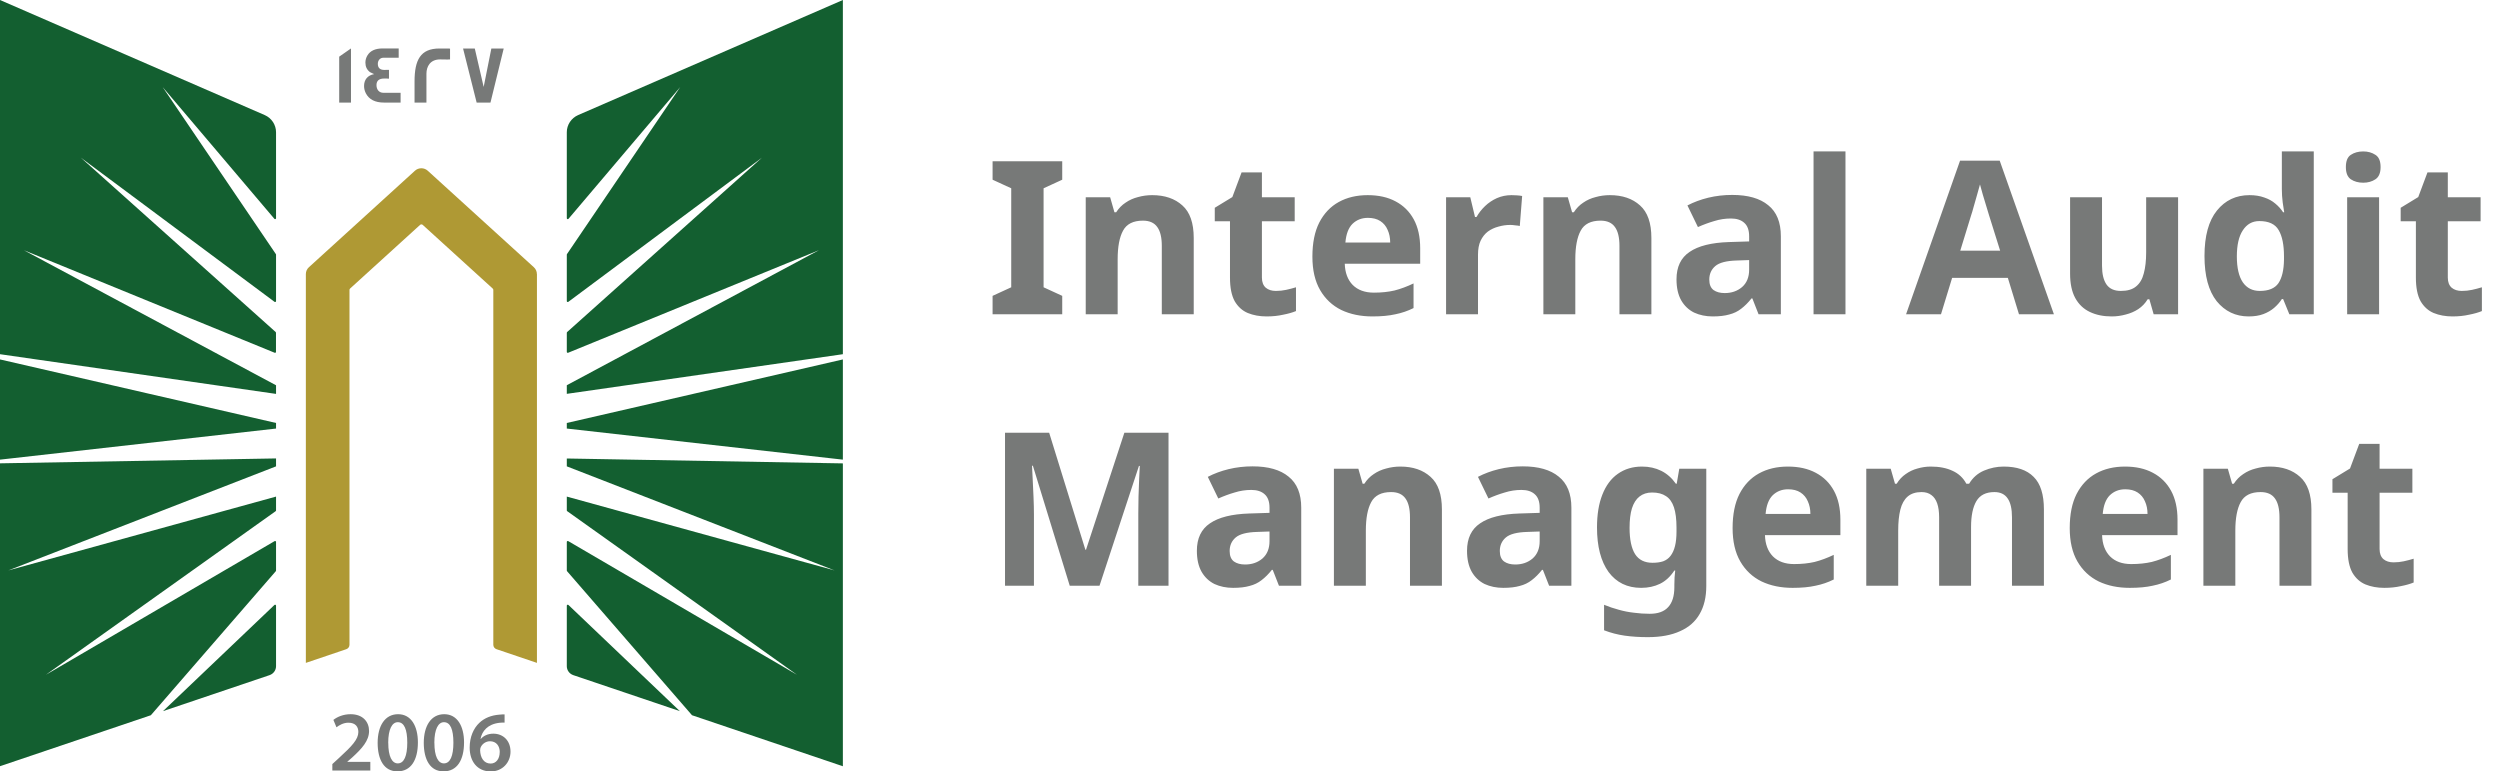
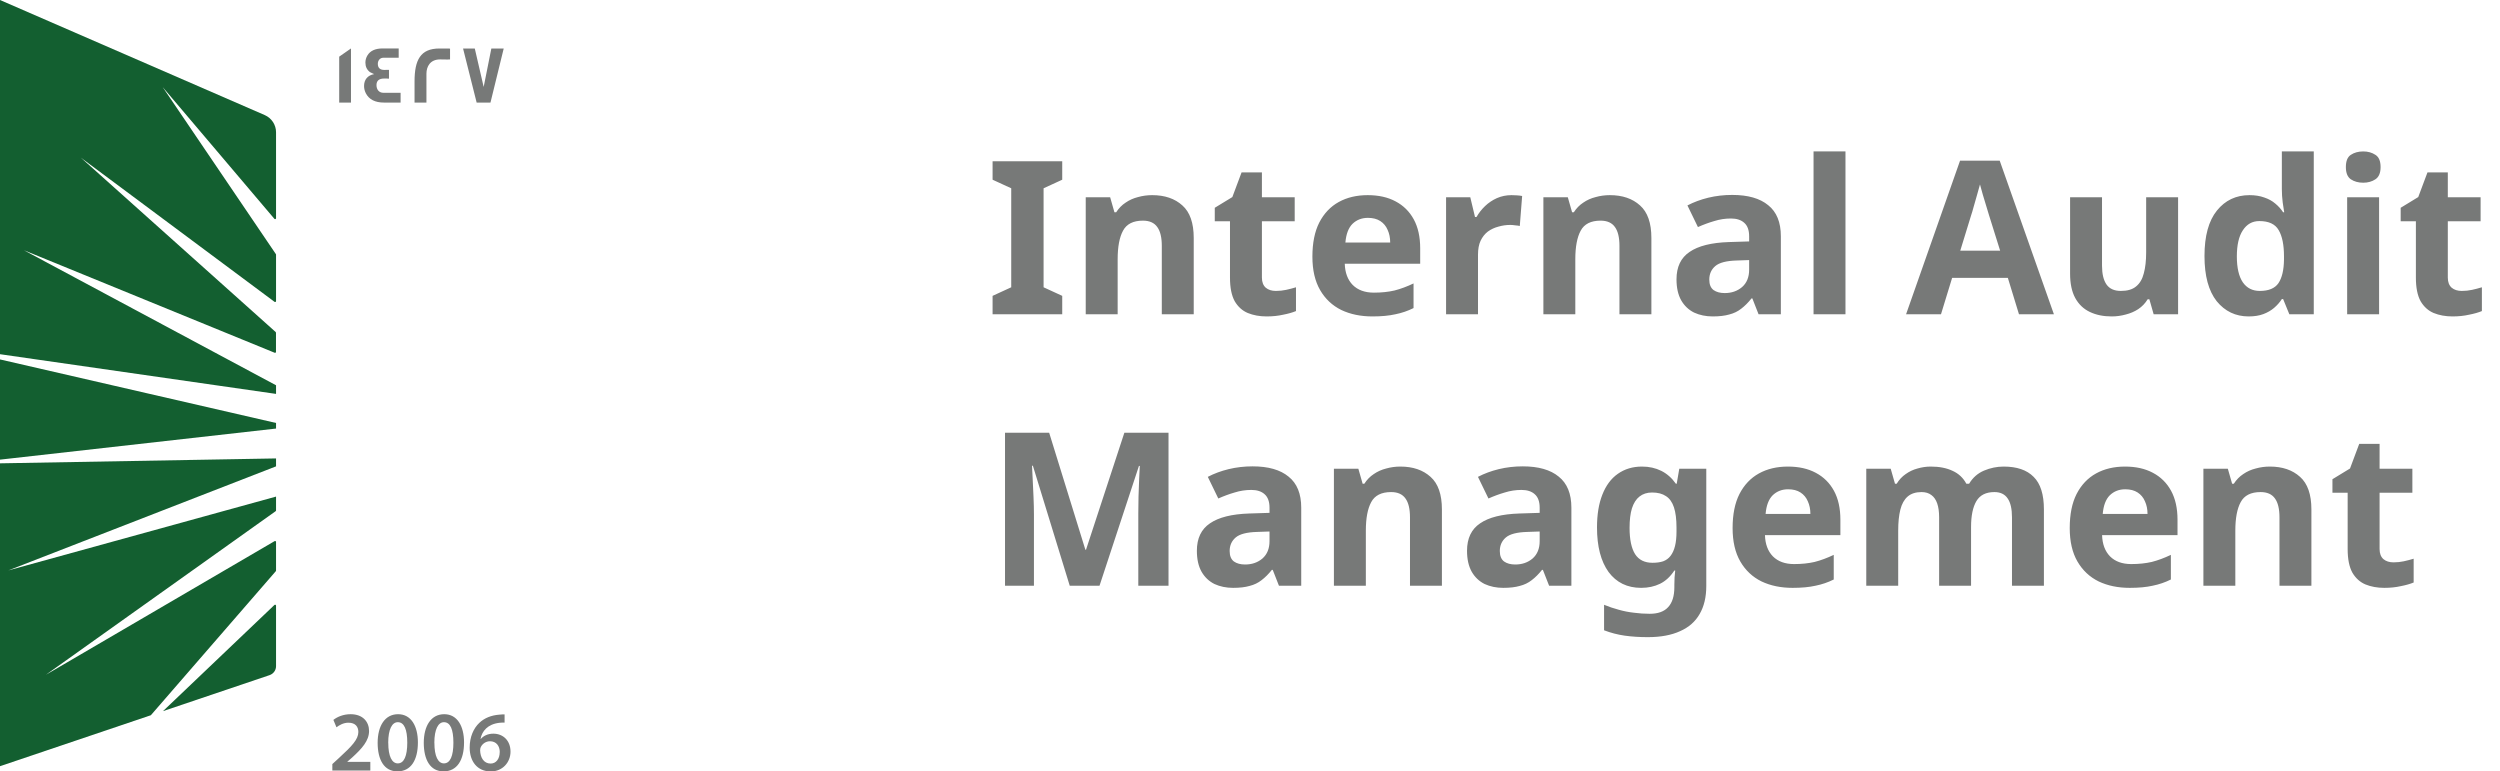
<svg xmlns="http://www.w3.org/2000/svg" width="175" height="54" viewBox="0 0 175 54" fill="none">
  <path d="M19.323 32.645L0.577 39.93L19.323 34.761V35.73C19.323 35.751 19.311 35.771 19.295 35.783L3.213 47.234L19.222 37.879C19.266 37.855 19.323 37.882 19.323 37.935V39.938C19.323 39.938 19.32 39.97 19.308 39.982L10.56 50.066L0 53.634V32.433L19.323 32.09V32.645ZM19.21 42.348C19.251 42.307 19.323 42.335 19.323 42.395V46.635C19.323 46.916 19.14 47.166 18.872 47.259L11.41 49.78L19.21 42.348ZM19.323 29.608V29.999L0 32.175V25.16L19.323 29.608ZM18.535 8.057C19.011 8.266 19.323 8.737 19.323 9.256V15.277C19.323 15.337 19.247 15.365 19.206 15.317L11.382 6.09L19.311 17.787C19.313 17.79 19.323 17.812 19.323 17.823V21.077C19.323 21.129 19.262 21.161 19.218 21.129L5.66 11.037L19.3 23.245C19.302 23.248 19.319 23.274 19.319 23.293V24.633C19.319 24.681 19.271 24.709 19.227 24.693L1.676 17.518L19.323 26.97V27.573L0 24.794V0L18.535 8.057Z" fill="#135F30" />
-   <path d="M37.586 19.186V46.402L34.756 45.444C34.622 45.4 34.532 45.275 34.532 45.135V20.293C34.532 20.256 34.516 20.22 34.487 20.196L29.587 15.739C29.539 15.695 29.457 15.695 29.409 15.739L24.508 20.196C24.48 20.22 24.464 20.256 24.464 20.293V45.135C24.464 45.275 24.374 45.4 24.24 45.444L21.41 46.402V19.186C21.41 19.001 21.487 18.828 21.625 18.704L29.047 11.95C29.299 11.721 29.689 11.721 29.941 11.95L37.367 18.704C37.505 18.828 37.582 19.001 37.582 19.186H37.586Z" fill="#AF9934" />
-   <path d="M59.001 32.437V53.638L48.44 50.066L39.693 39.982C39.681 39.97 39.676 39.938 39.676 39.938V37.935C39.676 37.882 39.733 37.855 39.778 37.879L55.788 47.234L39.705 35.783C39.688 35.771 39.676 35.751 39.676 35.73V34.761L58.422 39.93L39.676 32.645V32.095L59.001 32.437ZM39.791 42.348L47.59 49.78L40.128 47.259C39.859 47.166 39.676 46.916 39.676 46.635V42.395C39.676 42.335 39.75 42.307 39.791 42.348ZM59.001 32.175L39.676 29.999V29.608L59.001 25.16V32.175ZM59.001 24.794L39.676 27.569V26.966L57.325 17.514L39.77 24.693C39.725 24.709 39.676 24.681 39.676 24.633V23.293C39.677 23.273 39.697 23.245 39.697 23.245L53.336 11.037L39.782 21.129C39.737 21.161 39.676 21.129 39.676 21.077V17.823C39.676 17.812 39.687 17.79 39.688 17.787L47.618 6.09L39.795 15.317C39.754 15.366 39.677 15.337 39.676 15.277V9.256C39.676 8.737 39.99 8.266 40.465 8.057L59.001 0V24.794Z" fill="#135F30" />
  <path d="M35.321 50.01V50.581C35.213 50.578 35.097 50.581 34.95 50.597C34.129 50.694 33.735 51.188 33.637 51.727H33.654C33.845 51.51 34.142 51.357 34.536 51.357C35.211 51.357 35.736 51.833 35.736 52.617C35.735 53.357 35.186 54.001 34.353 54.001C33.401 54 32.877 53.288 32.877 52.331C32.877 51.587 33.149 50.979 33.556 50.597C33.914 50.259 34.389 50.07 34.947 50.026C35.109 50.006 35.231 50.006 35.321 50.01ZM27.866 49.994C28.781 49.994 29.253 50.83 29.253 51.968C29.253 53.215 28.761 53.996 27.822 53.996C26.882 53.995 26.439 53.183 26.435 52.004C26.435 50.802 26.952 49.994 27.866 49.994ZM31.096 49.994C32.011 49.994 32.483 50.83 32.483 51.968C32.483 53.215 31.99 53.995 31.051 53.996C30.112 53.996 29.668 53.183 29.664 52.004C29.664 50.802 30.181 49.994 31.096 49.994ZM24.541 49.994C25.407 49.994 25.834 50.533 25.834 51.169C25.834 51.848 25.342 52.395 24.654 53.023L24.317 53.316V53.329H25.923V53.936H23.272L23.264 53.931V53.485L23.728 53.059C24.647 52.218 25.081 51.752 25.085 51.241C25.085 50.891 24.898 50.589 24.386 50.589C24.041 50.589 23.748 50.762 23.553 50.911L23.337 50.392C23.618 50.171 24.045 49.994 24.541 49.994ZM34.3 51.888C34.02 51.888 33.771 52.057 33.657 52.291C33.629 52.347 33.609 52.419 33.609 52.52C33.621 53.031 33.865 53.449 34.345 53.449C34.727 53.449 34.979 53.119 34.979 52.653L34.984 52.657C34.984 52.21 34.735 51.888 34.3 51.888ZM27.846 50.553C27.452 50.553 27.175 51.035 27.175 52.001L27.179 52.004C27.179 52.95 27.439 53.437 27.846 53.437C28.285 53.437 28.509 52.914 28.509 51.985C28.509 51.056 28.293 50.553 27.846 50.553ZM31.075 50.553C30.681 50.553 30.405 51.035 30.404 52.001L30.408 52.004C30.408 52.95 30.669 53.437 31.075 53.437C31.515 53.437 31.738 52.914 31.738 51.985C31.738 51.056 31.523 50.553 31.075 50.553ZM35.329 50.581L35.321 50.585V50.581C35.323 50.582 35.327 50.581 35.329 50.581Z" fill="#777978" />
  <path d="M24.569 7.18H23.744V3.966L24.569 3.391V7.18ZM27.908 4.042H26.835C26.603 4.042 26.448 4.232 26.448 4.465C26.448 4.754 26.603 4.895 26.904 4.895C26.921 4.895 26.973 4.895 27.07 4.891H27.229V5.507C27.229 5.507 27.164 5.506 27.062 5.498H26.883C26.534 5.498 26.354 5.651 26.354 5.957C26.354 6.263 26.525 6.496 26.842 6.496H28.042V7.172L28.038 7.18H26.875C26.257 7.18 25.834 6.963 25.61 6.532C25.529 6.375 25.484 6.202 25.484 6.021C25.484 5.575 25.733 5.273 26.188 5.188C26.123 5.164 26.025 5.116 25.903 5.052C25.683 4.887 25.578 4.665 25.578 4.38C25.578 4.203 25.627 4.038 25.716 3.886C25.912 3.556 26.269 3.391 26.786 3.391H27.908V4.042ZM30.758 3.395C31.226 3.395 31.47 3.394 31.503 3.402V4.159H31.499C31.499 4.159 31.437 4.167 31.328 4.167C31.21 4.167 31.035 4.159 30.807 4.159C30.116 4.159 29.851 4.653 29.851 5.156V7.18H29.018V5.703C29.018 4.203 29.429 3.395 30.758 3.395ZM33.857 6.086L34.394 3.395H35.26L34.333 7.18H33.365L32.414 3.395H33.235L33.857 6.086Z" fill="#777978" />
  <path d="M74.356 22H69.481V20.71L70.786 20.11V13.18L69.481 12.58V11.29H74.356V12.58L73.051 13.18V20.11L74.356 20.71V22ZM80.651 13.66C81.531 13.66 82.236 13.9 82.766 14.38C83.296 14.85 83.561 15.61 83.561 16.66V22H81.326V17.215C81.326 16.625 81.221 16.185 81.011 15.895C80.801 15.595 80.466 15.445 80.006 15.445C79.326 15.445 78.861 15.68 78.611 16.15C78.361 16.61 78.236 17.275 78.236 18.145V22H76.001V13.81H77.711L78.011 14.86H78.131C78.311 14.58 78.531 14.355 78.791 14.185C79.051 14.005 79.341 13.875 79.661 13.795C79.981 13.705 80.311 13.66 80.651 13.66ZM89.309 20.365C89.559 20.365 89.799 20.34 90.029 20.29C90.259 20.24 90.489 20.18 90.719 20.11V21.775C90.479 21.875 90.179 21.96 89.819 22.03C89.469 22.11 89.084 22.15 88.664 22.15C88.174 22.15 87.734 22.07 87.344 21.91C86.964 21.75 86.659 21.475 86.429 21.085C86.209 20.685 86.099 20.135 86.099 19.435V15.49H85.034V14.545L86.264 13.795L86.909 12.07H88.334V13.81H90.629V15.49H88.334V19.435C88.334 19.745 88.424 19.98 88.604 20.14C88.784 20.29 89.019 20.365 89.309 20.365ZM95.738 13.66C96.498 13.66 97.148 13.805 97.688 14.095C98.238 14.385 98.663 14.805 98.963 15.355C99.263 15.905 99.413 16.58 99.413 17.38V18.46H94.133C94.153 19.09 94.338 19.585 94.688 19.945C95.048 20.305 95.543 20.485 96.173 20.485C96.703 20.485 97.183 20.435 97.613 20.335C98.043 20.225 98.488 20.06 98.948 19.84V21.565C98.548 21.765 98.123 21.91 97.673 22C97.233 22.1 96.698 22.15 96.068 22.15C95.248 22.15 94.523 22 93.893 21.7C93.263 21.39 92.768 20.925 92.408 20.305C92.048 19.685 91.868 18.905 91.868 17.965C91.868 17.005 92.028 16.21 92.348 15.58C92.678 14.94 93.133 14.46 93.713 14.14C94.293 13.82 94.968 13.66 95.738 13.66ZM95.753 15.25C95.323 15.25 94.963 15.39 94.673 15.67C94.393 15.95 94.228 16.385 94.178 16.975H97.313C97.313 16.645 97.253 16.35 97.133 16.09C97.023 15.83 96.853 15.625 96.623 15.475C96.393 15.325 96.103 15.25 95.753 15.25ZM105.8 13.66C105.91 13.66 106.04 13.665 106.19 13.675C106.34 13.685 106.46 13.7 106.55 13.72L106.385 15.82C106.315 15.8 106.21 15.785 106.07 15.775C105.94 15.755 105.825 15.745 105.725 15.745C105.435 15.745 105.155 15.785 104.885 15.865C104.615 15.935 104.37 16.05 104.15 16.21C103.94 16.37 103.77 16.585 103.64 16.855C103.52 17.115 103.46 17.44 103.46 17.83V22H101.225V13.81H102.92L103.25 15.19H103.355C103.515 14.91 103.715 14.655 103.955 14.425C104.195 14.195 104.47 14.01 104.78 13.87C105.1 13.73 105.44 13.66 105.8 13.66ZM112.687 13.66C113.567 13.66 114.272 13.9 114.802 14.38C115.332 14.85 115.597 15.61 115.597 16.66V22H113.362V17.215C113.362 16.625 113.257 16.185 113.047 15.895C112.837 15.595 112.502 15.445 112.042 15.445C111.362 15.445 110.897 15.68 110.647 16.15C110.397 16.61 110.272 17.275 110.272 18.145V22H108.037V13.81H109.747L110.047 14.86H110.167C110.347 14.58 110.567 14.355 110.827 14.185C111.087 14.005 111.377 13.875 111.697 13.795C112.017 13.705 112.347 13.66 112.687 13.66ZM121.255 13.645C122.355 13.645 123.195 13.885 123.775 14.365C124.365 14.835 124.66 15.56 124.66 16.54V22H123.1L122.665 20.89H122.605C122.375 21.18 122.135 21.42 121.885 21.61C121.645 21.8 121.365 21.935 121.045 22.015C120.735 22.105 120.35 22.15 119.89 22.15C119.41 22.15 118.975 22.06 118.585 21.88C118.205 21.69 117.905 21.405 117.685 21.025C117.465 20.635 117.355 20.145 117.355 19.555C117.355 18.685 117.66 18.045 118.27 17.635C118.88 17.215 119.795 16.985 121.015 16.945L122.44 16.9V16.54C122.44 16.11 122.325 15.795 122.095 15.595C121.875 15.395 121.565 15.295 121.165 15.295C120.765 15.295 120.375 15.355 119.995 15.475C119.615 15.585 119.235 15.725 118.855 15.895L118.12 14.38C118.56 14.15 119.045 13.97 119.575 13.84C120.115 13.71 120.675 13.645 121.255 13.645ZM121.57 18.235C120.85 18.255 120.35 18.385 120.07 18.625C119.79 18.865 119.65 19.18 119.65 19.57C119.65 19.91 119.75 20.155 119.95 20.305C120.15 20.445 120.41 20.515 120.73 20.515C121.21 20.515 121.615 20.375 121.945 20.095C122.275 19.805 122.44 19.4 122.44 18.88V18.205L121.57 18.235ZM129.183 22H126.948V10.6H129.183V22ZM141.329 22L140.549 19.45H136.649L135.869 22H133.424L137.204 11.245H139.979L143.774 22H141.329ZM139.229 15.055C139.179 14.885 139.114 14.67 139.034 14.41C138.954 14.15 138.874 13.885 138.794 13.615C138.714 13.345 138.649 13.11 138.599 12.91C138.549 13.11 138.479 13.36 138.389 13.66C138.309 13.95 138.229 14.23 138.149 14.5C138.079 14.76 138.024 14.945 137.984 15.055L137.219 17.545H140.009L139.229 15.055ZM152.466 13.81V22H150.756L150.456 20.95H150.336C150.166 21.23 149.946 21.46 149.676 21.64C149.416 21.81 149.126 21.935 148.806 22.015C148.486 22.105 148.156 22.15 147.816 22.15C147.236 22.15 146.726 22.045 146.286 21.835C145.846 21.625 145.506 21.3 145.266 20.86C145.026 20.42 144.906 19.85 144.906 19.15V13.81H147.141V18.595C147.141 19.175 147.246 19.615 147.456 19.915C147.666 20.215 148.001 20.365 148.461 20.365C148.921 20.365 149.276 20.26 149.526 20.05C149.786 19.84 149.966 19.535 150.066 19.135C150.176 18.735 150.231 18.245 150.231 17.665V13.81H152.466ZM157.404 22.15C156.494 22.15 155.749 21.795 155.169 21.085C154.599 20.365 154.314 19.31 154.314 17.92C154.314 16.52 154.604 15.46 155.184 14.74C155.764 14.02 156.524 13.66 157.464 13.66C157.854 13.66 158.199 13.715 158.499 13.825C158.799 13.925 159.054 14.065 159.264 14.245C159.484 14.425 159.669 14.63 159.819 14.86H159.894C159.864 14.7 159.829 14.47 159.789 14.17C159.749 13.86 159.729 13.545 159.729 13.225V10.6H161.964V22H160.254L159.819 20.935H159.729C159.589 21.155 159.409 21.36 159.189 21.55C158.979 21.73 158.729 21.875 158.439 21.985C158.149 22.095 157.804 22.15 157.404 22.15ZM158.184 20.365C158.804 20.365 159.239 20.185 159.489 19.825C159.739 19.455 159.869 18.905 159.879 18.175V17.935C159.879 17.135 159.754 16.525 159.504 16.105C159.264 15.685 158.814 15.475 158.154 15.475C157.664 15.475 157.279 15.69 156.999 16.12C156.719 16.54 156.579 17.15 156.579 17.95C156.579 18.75 156.719 19.355 156.999 19.765C157.279 20.165 157.674 20.365 158.184 20.365ZM166.536 13.81V22H164.301V13.81H166.536ZM165.426 10.6C165.756 10.6 166.041 10.68 166.281 10.84C166.521 10.99 166.641 11.275 166.641 11.695C166.641 12.105 166.521 12.39 166.281 12.55C166.041 12.71 165.756 12.79 165.426 12.79C165.086 12.79 164.796 12.71 164.556 12.55C164.326 12.39 164.211 12.105 164.211 11.695C164.211 11.275 164.326 10.99 164.556 10.84C164.796 10.68 165.086 10.6 165.426 10.6ZM172.322 20.365C172.572 20.365 172.812 20.34 173.042 20.29C173.272 20.24 173.502 20.18 173.732 20.11V21.775C173.492 21.875 173.192 21.96 172.832 22.03C172.482 22.11 172.097 22.15 171.677 22.15C171.187 22.15 170.747 22.07 170.357 21.91C169.977 21.75 169.672 21.475 169.442 21.085C169.222 20.685 169.112 20.135 169.112 19.435V15.49H168.047V14.545L169.277 13.795L169.922 12.07H171.347V13.81H173.642V15.49H171.347V19.435C171.347 19.745 171.437 19.98 171.617 20.14C171.797 20.29 172.032 20.365 172.322 20.365Z" fill="#777978" />
  <path d="M74.881 41L72.301 32.6H72.241C72.251 32.8 72.266 33.1 72.286 33.5C72.306 33.9 72.326 34.33 72.346 34.79C72.366 35.24 72.376 35.65 72.376 36.02V41H70.351V30.29H73.441L75.976 38.48H76.021L78.706 30.29H81.796V41H79.681V35.93C79.681 35.59 79.686 35.2 79.696 34.76C79.716 34.32 79.731 33.905 79.741 33.515C79.761 33.115 79.776 32.815 79.786 32.615H79.726L76.966 41H74.881ZM87.681 32.645C88.781 32.645 89.621 32.885 90.201 33.365C90.791 33.835 91.086 34.56 91.086 35.54V41H89.526L89.091 39.89H89.031C88.801 40.18 88.561 40.42 88.311 40.61C88.071 40.8 87.791 40.935 87.471 41.015C87.161 41.105 86.776 41.15 86.316 41.15C85.836 41.15 85.401 41.06 85.011 40.88C84.631 40.69 84.331 40.405 84.111 40.025C83.891 39.635 83.781 39.145 83.781 38.555C83.781 37.685 84.086 37.045 84.696 36.635C85.306 36.215 86.221 35.985 87.441 35.945L88.866 35.9V35.54C88.866 35.11 88.751 34.795 88.521 34.595C88.301 34.395 87.991 34.295 87.591 34.295C87.191 34.295 86.801 34.355 86.421 34.475C86.041 34.585 85.661 34.725 85.281 34.895L84.546 33.38C84.986 33.15 85.471 32.97 86.001 32.84C86.541 32.71 87.101 32.645 87.681 32.645ZM87.996 37.235C87.276 37.255 86.776 37.385 86.496 37.625C86.216 37.865 86.076 38.18 86.076 38.57C86.076 38.91 86.176 39.155 86.376 39.305C86.576 39.445 86.836 39.515 87.156 39.515C87.636 39.515 88.041 39.375 88.371 39.095C88.701 38.805 88.866 38.4 88.866 37.88V37.205L87.996 37.235ZM98.024 32.66C98.904 32.66 99.609 32.9 100.139 33.38C100.669 33.85 100.934 34.61 100.934 35.66V41H98.699V36.215C98.699 35.625 98.594 35.185 98.384 34.895C98.174 34.595 97.839 34.445 97.379 34.445C96.699 34.445 96.234 34.68 95.984 35.15C95.734 35.61 95.609 36.275 95.609 37.145V41H93.374V32.81H95.084L95.384 33.86H95.504C95.684 33.58 95.904 33.355 96.164 33.185C96.424 33.005 96.714 32.875 97.034 32.795C97.354 32.705 97.684 32.66 98.024 32.66ZM106.592 32.645C107.692 32.645 108.532 32.885 109.112 33.365C109.702 33.835 109.997 34.56 109.997 35.54V41H108.437L108.002 39.89H107.942C107.712 40.18 107.472 40.42 107.222 40.61C106.982 40.8 106.702 40.935 106.382 41.015C106.072 41.105 105.687 41.15 105.227 41.15C104.747 41.15 104.312 41.06 103.922 40.88C103.542 40.69 103.242 40.405 103.022 40.025C102.802 39.635 102.692 39.145 102.692 38.555C102.692 37.685 102.997 37.045 103.607 36.635C104.217 36.215 105.132 35.985 106.352 35.945L107.777 35.9V35.54C107.777 35.11 107.662 34.795 107.432 34.595C107.212 34.395 106.902 34.295 106.502 34.295C106.102 34.295 105.712 34.355 105.332 34.475C104.952 34.585 104.572 34.725 104.192 34.895L103.457 33.38C103.897 33.15 104.382 32.97 104.912 32.84C105.452 32.71 106.012 32.645 106.592 32.645ZM106.907 37.235C106.187 37.255 105.687 37.385 105.407 37.625C105.127 37.865 104.987 38.18 104.987 38.57C104.987 38.91 105.087 39.155 105.287 39.305C105.487 39.445 105.747 39.515 106.067 39.515C106.547 39.515 106.952 39.375 107.282 39.095C107.612 38.805 107.777 38.4 107.777 37.88V37.205L106.907 37.235ZM114.94 32.66C115.44 32.66 115.89 32.76 116.29 32.96C116.69 33.16 117.03 33.46 117.31 33.86H117.37L117.55 32.81H119.44V41.015C119.44 41.795 119.285 42.45 118.975 42.98C118.675 43.51 118.22 43.91 117.61 44.18C117 44.46 116.245 44.6 115.345 44.6C114.765 44.6 114.225 44.565 113.725 44.495C113.235 44.425 112.755 44.3 112.285 44.12V42.335C112.625 42.475 112.965 42.59 113.305 42.68C113.655 42.78 114.01 42.85 114.37 42.89C114.74 42.94 115.11 42.965 115.48 42.965C116.06 42.965 116.49 42.81 116.77 42.5C117.06 42.19 117.205 41.725 117.205 41.105V40.94C117.205 40.77 117.21 40.595 117.22 40.415C117.24 40.235 117.255 40.075 117.265 39.935H117.205C116.925 40.365 116.59 40.675 116.2 40.865C115.81 41.055 115.37 41.15 114.88 41.15C113.91 41.15 113.15 40.78 112.6 40.04C112.06 39.29 111.79 38.25 111.79 36.92C111.79 36.02 111.915 35.255 112.165 34.625C112.415 33.985 112.775 33.5 113.245 33.17C113.725 32.83 114.29 32.66 114.94 32.66ZM115.645 34.475C115.295 34.475 115 34.57 114.76 34.76C114.53 34.94 114.355 35.215 114.235 35.585C114.125 35.945 114.07 36.4 114.07 36.95C114.07 37.77 114.2 38.385 114.46 38.795C114.72 39.195 115.125 39.395 115.675 39.395C115.965 39.395 116.215 39.36 116.425 39.29C116.635 39.21 116.805 39.085 116.935 38.915C117.075 38.735 117.18 38.505 117.25 38.225C117.32 37.945 117.355 37.605 117.355 37.205V36.935C117.355 36.345 117.295 35.87 117.175 35.51C117.055 35.15 116.87 34.89 116.62 34.73C116.37 34.56 116.045 34.475 115.645 34.475ZM125.152 32.66C125.912 32.66 126.562 32.805 127.102 33.095C127.652 33.385 128.077 33.805 128.377 34.355C128.677 34.905 128.827 35.58 128.827 36.38V37.46H123.547C123.567 38.09 123.752 38.585 124.102 38.945C124.462 39.305 124.957 39.485 125.587 39.485C126.117 39.485 126.597 39.435 127.027 39.335C127.457 39.225 127.902 39.06 128.362 38.84V40.565C127.962 40.765 127.537 40.91 127.087 41C126.647 41.1 126.112 41.15 125.482 41.15C124.662 41.15 123.937 41 123.307 40.7C122.677 40.39 122.182 39.925 121.822 39.305C121.462 38.685 121.282 37.905 121.282 36.965C121.282 36.005 121.442 35.21 121.762 34.58C122.092 33.94 122.547 33.46 123.127 33.14C123.707 32.82 124.382 32.66 125.152 32.66ZM125.167 34.25C124.737 34.25 124.377 34.39 124.087 34.67C123.807 34.95 123.642 35.385 123.592 35.975H126.727C126.727 35.645 126.667 35.35 126.547 35.09C126.437 34.83 126.267 34.625 126.037 34.475C125.807 34.325 125.517 34.25 125.167 34.25ZM140.254 32.66C141.184 32.66 141.884 32.9 142.354 33.38C142.834 33.85 143.074 34.61 143.074 35.66V41H140.839V36.215C140.839 35.625 140.739 35.185 140.539 34.895C140.339 34.595 140.029 34.445 139.609 34.445C139.019 34.445 138.599 34.655 138.349 35.075C138.099 35.495 137.974 36.1 137.974 36.89V41H135.739V36.215C135.739 35.825 135.694 35.5 135.604 35.24C135.514 34.98 135.379 34.785 135.199 34.655C135.019 34.515 134.789 34.445 134.509 34.445C134.099 34.445 133.774 34.55 133.534 34.76C133.294 34.97 133.124 35.275 133.024 35.675C132.924 36.075 132.874 36.565 132.874 37.145V41H130.639V32.81H132.349L132.649 33.86H132.769C132.939 33.58 133.149 33.355 133.399 33.185C133.649 33.005 133.924 32.875 134.224 32.795C134.534 32.705 134.844 32.66 135.154 32.66C135.754 32.66 136.264 32.76 136.684 32.96C137.104 33.15 137.424 33.45 137.644 33.86H137.839C138.089 33.44 138.434 33.135 138.874 32.945C139.324 32.755 139.784 32.66 140.254 32.66ZM148.751 32.66C149.511 32.66 150.161 32.805 150.701 33.095C151.251 33.385 151.676 33.805 151.976 34.355C152.276 34.905 152.426 35.58 152.426 36.38V37.46H147.146C147.166 38.09 147.351 38.585 147.701 38.945C148.061 39.305 148.556 39.485 149.186 39.485C149.716 39.485 150.196 39.435 150.626 39.335C151.056 39.225 151.501 39.06 151.961 38.84V40.565C151.561 40.765 151.136 40.91 150.686 41C150.246 41.1 149.711 41.15 149.081 41.15C148.261 41.15 147.536 41 146.906 40.7C146.276 40.39 145.781 39.925 145.421 39.305C145.061 38.685 144.881 37.905 144.881 36.965C144.881 36.005 145.041 35.21 145.361 34.58C145.691 33.94 146.146 33.46 146.726 33.14C147.306 32.82 147.981 32.66 148.751 32.66ZM148.766 34.25C148.336 34.25 147.976 34.39 147.686 34.67C147.406 34.95 147.241 35.385 147.191 35.975H150.326C150.326 35.645 150.266 35.35 150.146 35.09C150.036 34.83 149.866 34.625 149.636 34.475C149.406 34.325 149.116 34.25 148.766 34.25ZM158.888 32.66C159.768 32.66 160.473 32.9 161.003 33.38C161.533 33.85 161.798 34.61 161.798 35.66V41H159.563V36.215C159.563 35.625 159.458 35.185 159.248 34.895C159.038 34.595 158.703 34.445 158.243 34.445C157.563 34.445 157.098 34.68 156.848 35.15C156.598 35.61 156.473 36.275 156.473 37.145V41H154.238V32.81H155.948L156.248 33.86H156.368C156.548 33.58 156.768 33.355 157.028 33.185C157.288 33.005 157.578 32.875 157.898 32.795C158.218 32.705 158.548 32.66 158.888 32.66ZM167.546 39.365C167.796 39.365 168.036 39.34 168.266 39.29C168.496 39.24 168.726 39.18 168.956 39.11V40.775C168.716 40.875 168.416 40.96 168.056 41.03C167.706 41.11 167.321 41.15 166.901 41.15C166.411 41.15 165.971 41.07 165.581 40.91C165.201 40.75 164.896 40.475 164.666 40.085C164.446 39.685 164.336 39.135 164.336 38.435V34.49H163.271V33.545L164.501 32.795L165.146 31.07H166.571V32.81H168.866V34.49H166.571V38.435C166.571 38.745 166.661 38.98 166.841 39.14C167.021 39.29 167.256 39.365 167.546 39.365Z" fill="#777978" />
</svg>